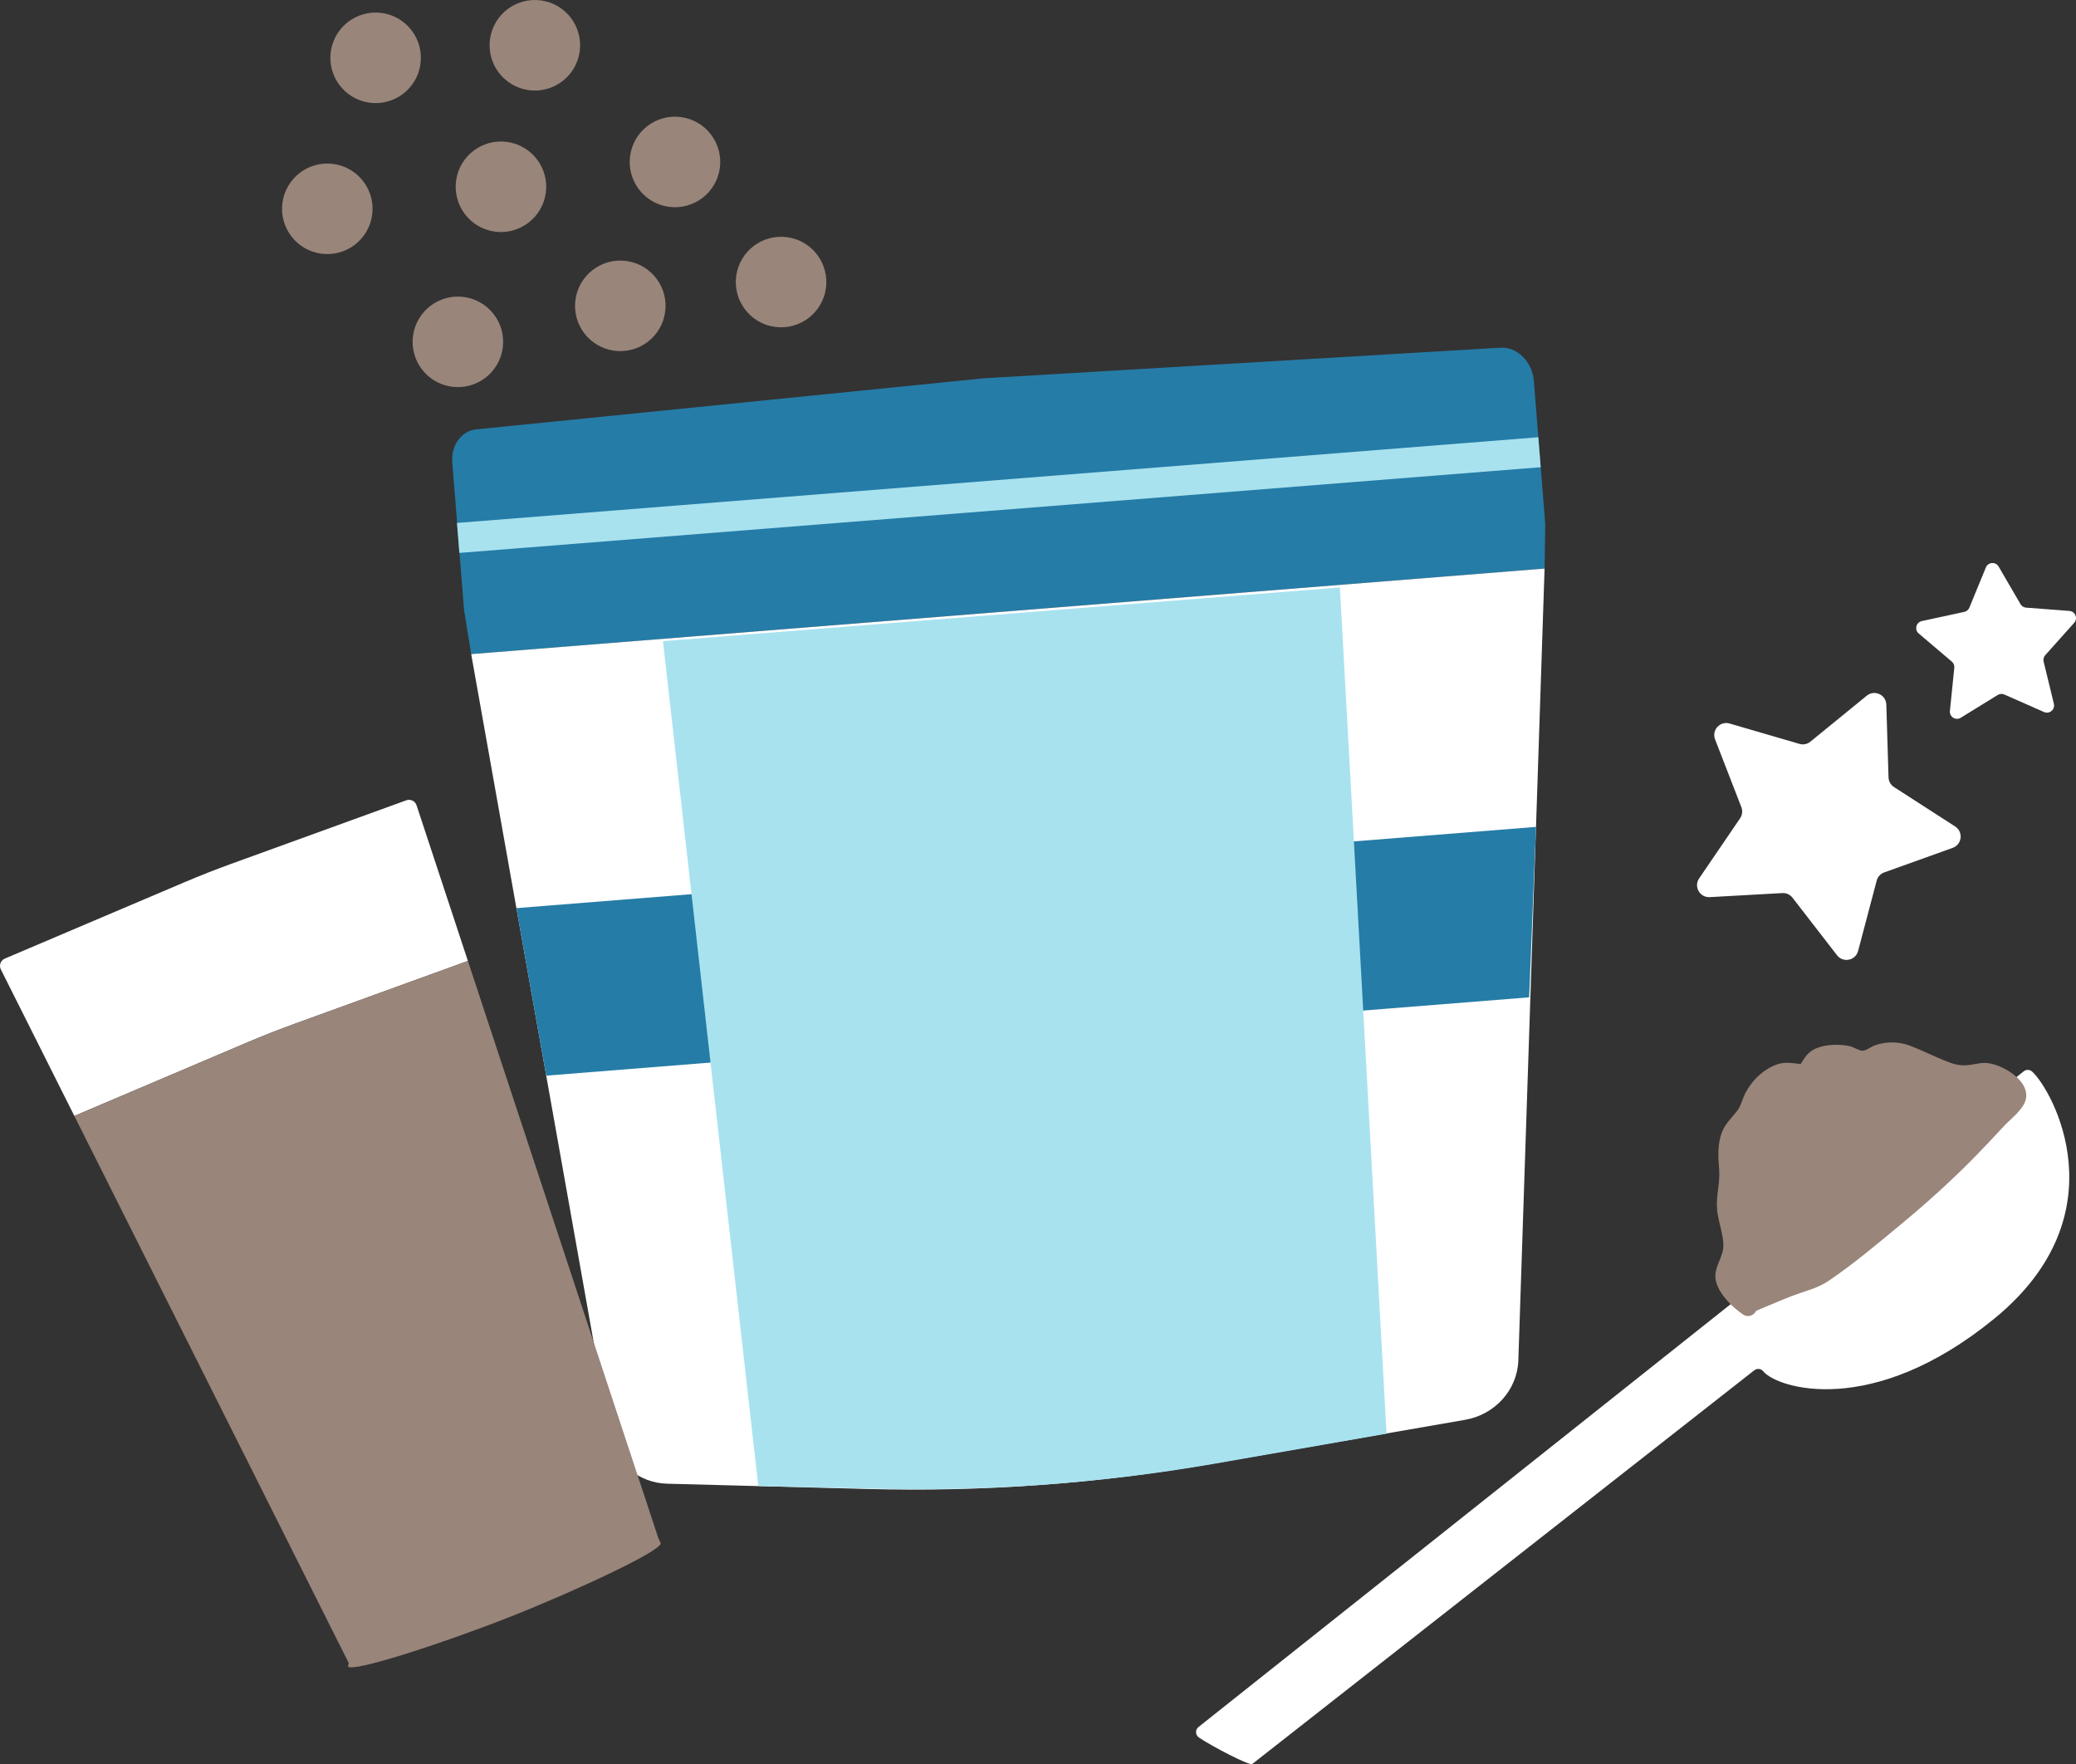
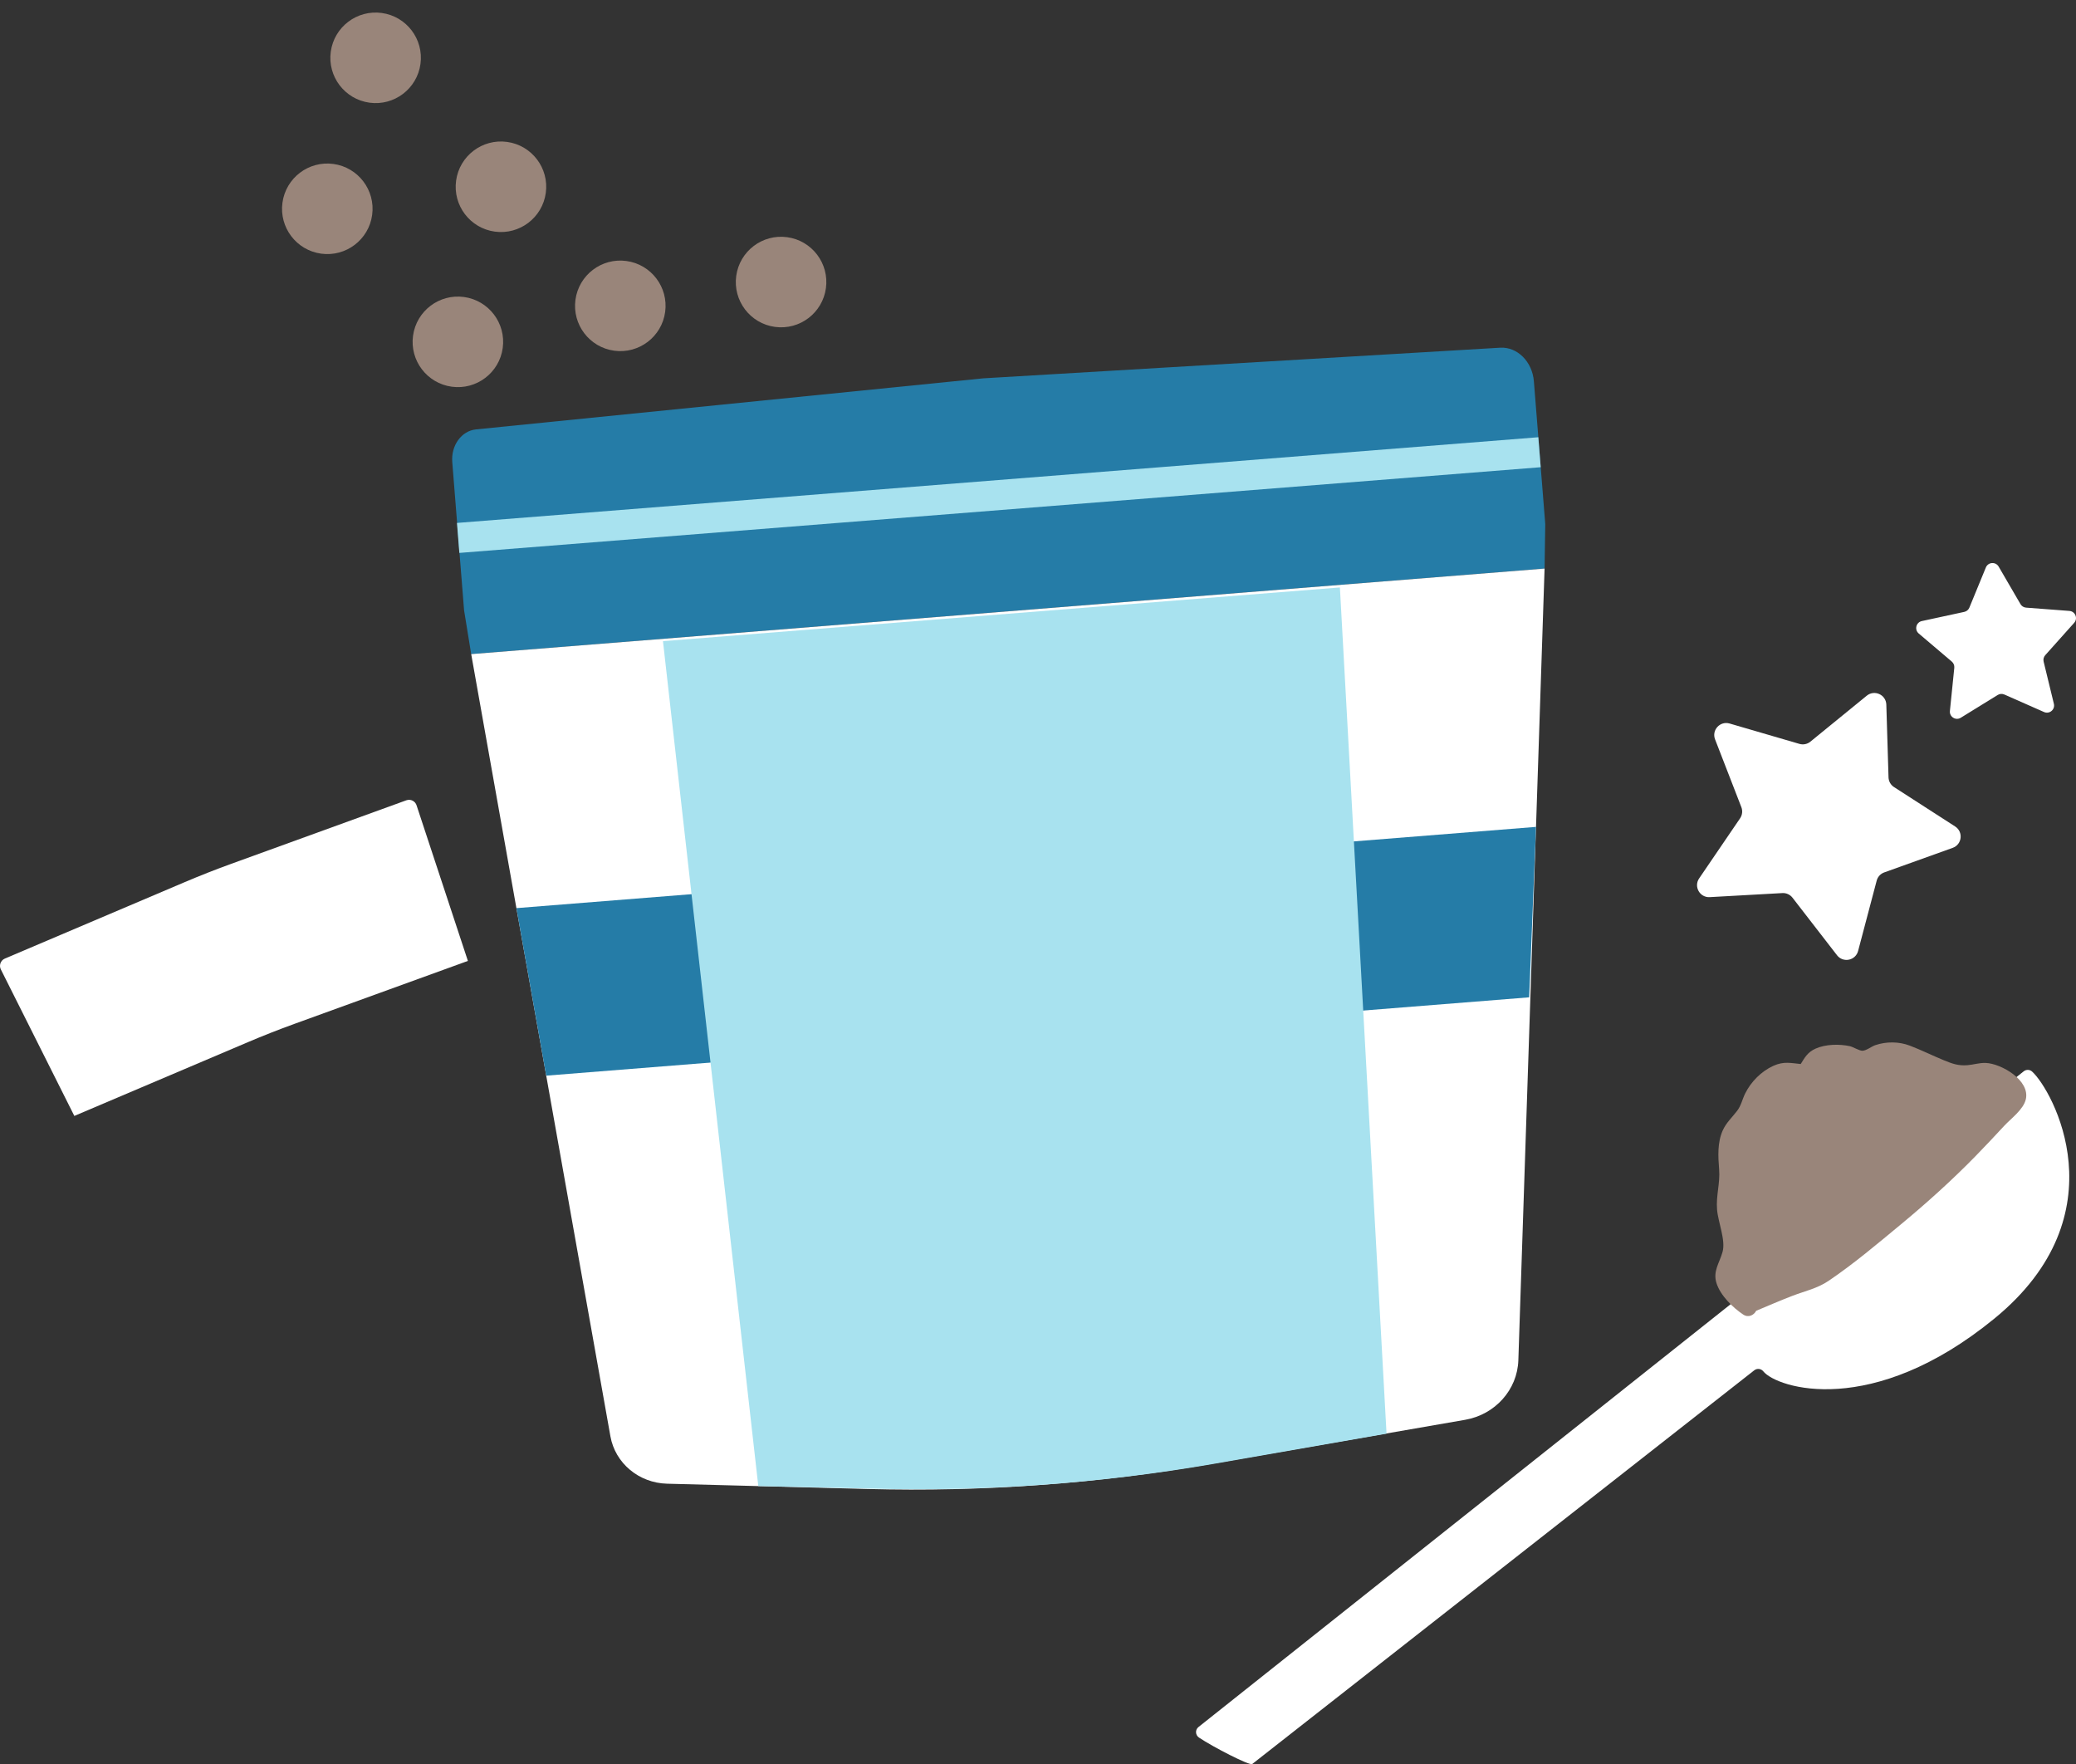
<svg xmlns="http://www.w3.org/2000/svg" xmlns:xlink="http://www.w3.org/1999/xlink" version="1.1" id="レイヤー_1" x="0px" y="0px" width="539.916px" height="458.755px" viewBox="0 0 539.916 458.755" enable-background="new 0 0 539.916 458.755" xml:space="preserve">
  <rect x="0" y="0" width="539.916" height="458.755" fill="#333333" stroke="none" />
  <g>
    <defs>
      <rect id="SVGID_1_" width="539.916" height="458.755" />
    </defs>
    <clipPath id="SVGID_2_">
      <use xlink:href="#SVGID_1_" overflow="visible" />
    </clipPath>
    <path clip-path="url(#SVGID_2_)" fill="#257CA7" d="M401.884,136.293l-2.959-37.138c-0.408-5.115-4.312-9.003-8.773-8.738   L255.756,98.38l-131.961,13.281c-3.771,0.38-6.516,4.158-6.17,8.495l3.071,38.541l1.85,11.397l279.159-22.242L401.884,136.293z" />
    <path clip-path="url(#SVGID_2_)" fill="#FFFFFF" d="M122.546,170.094l36.206,203.403c1.242,6.983,7.395,12.133,14.725,12.326   l52.268,1.375c29.816,0.786,59.652-1.389,89.042-6.49l66.26-11.5c7.806-1.354,13.584-7.817,13.838-15.476l6.821-205.88   L122.546,170.094z" />
    <polygon clip-path="url(#SVGID_2_)" fill="#257CA7" points="134.304,236.151 142.058,279.714 397.702,259.345 399.479,215.023  " />
    <rect x="118.745" y="124.7" transform="matrix(0.997 -0.079 0.079 0.997 -9.394 21.039)" clip-path="url(#SVGID_2_)" fill="#A8E2EF" width="282.079" height="7.819" />
    <path clip-path="url(#SVGID_2_)" fill="#A8E2EF" d="M172.422,166.727l24.793,219.721l29.668,0.661   c29.816,0.784,59.652-1.392,89.041-6.491l44.681-7.808l-12.13-220.051L172.422,166.727z" />
    <path clip-path="url(#SVGID_2_)" fill="#FFFFFF" d="M311.676,449.112l214.626-170.512c0.645-0.527,1.574-0.51,2.194,0.048   c5.205,4.695,23.399,37.057-9.771,64.206c-31.809,26.038-56.562,18.165-60.146,13.739c-0.573-0.708-1.607-0.821-2.329-0.265   L325.655,458.731c-0.079,0.062,0.09-0.047,0,0c-0.756,0.396-10.13-4.406-13.837-6.897   C310.873,451.198,310.795,449.833,311.676,449.112" />
    <path clip-path="url(#SVGID_2_)" fill="#99857A" d="M516.436,276.408c-1.654-0.063-3.172,0.463-4.79,0.588   c-2.368,0.184-3.95-0.404-6.078-1.277c-2.967-1.217-5.91-2.688-8.884-3.816c-2.842-1.078-6.094-1.091-8.962-0.122   c-0.997,0.336-2.374,1.473-3.402,1.459c-0.764-0.012-2.448-1.023-3.217-1.19c-2.738-0.592-6.313-0.53-8.91,0.632   c-2.122,0.949-2.854,2.386-3.87,4.009c-2.463-0.219-4.349-0.793-7.141,0.48c-3.105,1.414-5.783,4.113-7.297,7.163   c-0.795,1.601-1.026,3.129-2.123,4.558c-1.294,1.687-2.852,3.099-3.733,5.091c-1.396,3.16-1.203,6.754-0.925,10.115   c0.291,3.527-0.837,6.845-0.541,10.427c0.282,3.411,2.301,7.964,1.419,11.071c-0.819,2.887-2.558,4.997-1.551,8.116   c1.024,3.177,4.213,6.313,6.932,8.124c1.366,0.909,2.796,0.156,3.376-0.976c3.125-1.313,6.279-2.68,9.433-3.891   c3.276-1.259,6.451-1.899,9.406-3.9c6.605-4.473,12.624-9.576,18.768-14.657c6.77-5.599,13.271-11.466,19.418-17.745   c2.545-2.602,5.026-5.264,7.505-7.929c1.766-1.898,4.969-4.204,5.594-6.864C528.027,280.913,520.464,276.562,516.436,276.408" />
    <path clip-path="url(#SVGID_2_)" fill="#99857A" d="M130.749,90.486c-0.877,6.442-6.811,10.953-13.252,10.076   c-6.443-0.877-10.955-6.81-10.077-13.253c0.877-6.442,6.81-10.953,13.253-10.076C127.115,78.11,131.626,84.044,130.749,90.486" />
    <path clip-path="url(#SVGID_2_)" fill="#99857A" d="M172.992,81.122c-0.877,6.442-6.811,10.953-13.253,10.076   c-6.442-0.877-10.954-6.81-10.077-13.253c0.877-6.442,6.811-10.953,13.253-10.076C169.358,68.746,173.869,74.68,172.992,81.122" />
    <path clip-path="url(#SVGID_2_)" fill="#99857A" d="M214.803,74.933c-0.877,6.442-6.811,10.953-13.253,10.076   s-10.954-6.81-10.077-13.253c0.877-6.442,6.811-10.953,13.253-10.076S215.68,68.491,214.803,74.933" />
    <path clip-path="url(#SVGID_2_)" fill="#99857A" d="M96.789,55.888c-0.877,6.441-6.811,10.953-13.253,10.076   c-6.442-0.877-10.954-6.81-10.077-13.253c0.877-6.442,6.811-10.954,13.253-10.076C93.154,43.512,97.666,49.446,96.789,55.888" />
    <path clip-path="url(#SVGID_2_)" fill="#99857A" d="M109.355,16.626c-0.877,6.442-6.811,10.954-13.253,10.077   c-6.442-0.878-10.954-6.81-10.076-13.253c0.877-6.442,6.81-10.954,13.252-10.077C105.721,4.25,110.232,10.185,109.355,16.626" />
-     <path clip-path="url(#SVGID_2_)" fill="#99857A" d="M150.768,13.362c-0.877,6.442-6.811,10.953-13.253,10.076   s-10.954-6.81-10.077-13.253c0.878-6.442,6.811-10.953,13.253-10.076C147.134,0.986,151.645,6.92,150.768,13.362" />
-     <path clip-path="url(#SVGID_2_)" fill="#99857A" d="M187.208,43.702c-0.877,6.442-6.811,10.954-13.253,10.077   c-6.442-0.877-10.954-6.81-10.076-13.253c0.877-6.442,6.81-10.954,13.252-10.077C183.573,31.327,188.084,37.26,187.208,43.702" />
    <path clip-path="url(#SVGID_2_)" fill="#99857A" d="M141.949,50.156c-0.877,6.441-6.811,10.953-13.252,10.076   c-6.443-0.877-10.955-6.81-10.077-13.253c0.877-6.442,6.81-10.953,13.253-10.076C138.314,37.78,142.826,43.714,141.949,50.156" />
    <path clip-path="url(#SVGID_2_)" fill="#FFFFFF" d="M490.585,183.231l0.572,18.912c0.03,1.025,0.564,1.971,1.428,2.526   l15.903,10.25c2.172,1.401,1.796,4.684-0.637,5.556l-17.81,6.389c-0.966,0.346-1.7,1.146-1.962,2.138l-4.834,18.292   c-0.66,2.5-3.899,3.157-5.48,1.113l-11.579-14.964c-0.629-0.813-1.615-1.264-2.641-1.205l-18.891,1.055   c-2.58,0.145-4.206-2.734-2.751-4.87l10.653-15.635c0.578-0.849,0.701-1.927,0.33-2.884l-6.841-17.641   c-0.935-2.409,1.299-4.844,3.78-4.12l18.164,5.3c0.984,0.288,2.048,0.072,2.844-0.577l14.663-11.957   C487.501,179.275,490.507,180.647,490.585,183.231" />
    <path clip-path="url(#SVGID_2_)" fill="#FFFFFF" d="M519.799,147.34l5.676,9.754c0.309,0.529,0.856,0.873,1.467,0.919l11.254,0.853   c1.535,0.118,2.271,1.946,1.244,3.095l-7.521,8.412c-0.409,0.456-0.566,1.084-0.421,1.679l2.665,10.966   c0.363,1.498-1.147,2.762-2.559,2.14l-10.324-4.554c-0.561-0.247-1.206-0.202-1.728,0.119l-9.604,5.923   c-1.312,0.809-2.982-0.238-2.826-1.771l1.141-11.227c0.062-0.61-0.18-1.209-0.646-1.606l-8.603-7.305   c-1.174-0.998-0.695-2.91,0.812-3.235l11.03-2.385c0.599-0.129,1.095-0.544,1.327-1.11l4.289-10.438   C517.057,146.144,519.023,146.008,519.799,147.34" />
    <path clip-path="url(#SVGID_2_)" fill="#FFFFFF" d="M76.507,266.271l45.182-16.392l-13.327-40.385   c-0.321-1.155-1.558-1.791-2.685-1.383L60.1,224.645c-4.065,1.475-8.089,3.059-12.068,4.749L1.255,249.272   c-1.129,0.479-1.591,1.834-0.991,2.902l19.068,38.013L64.44,271.02C68.419,269.328,72.443,267.745,76.507,266.271" />
-     <path clip-path="url(#SVGID_2_)" fill="#99857A" d="M90.5,433.316c0.706,1.789,24.346-5.854,41.936-12.787   c17.59-6.934,40.087-17.478,39.382-19.268l-0.548-1.163c-0.049-0.104-0.09-0.213-0.121-0.323l-49.461-149.896L76.507,266.27   c-4.064,1.476-8.089,3.059-12.068,4.749l-45.107,19.168l71.387,142.317L90.5,433.316z" />
  </g>
</svg>